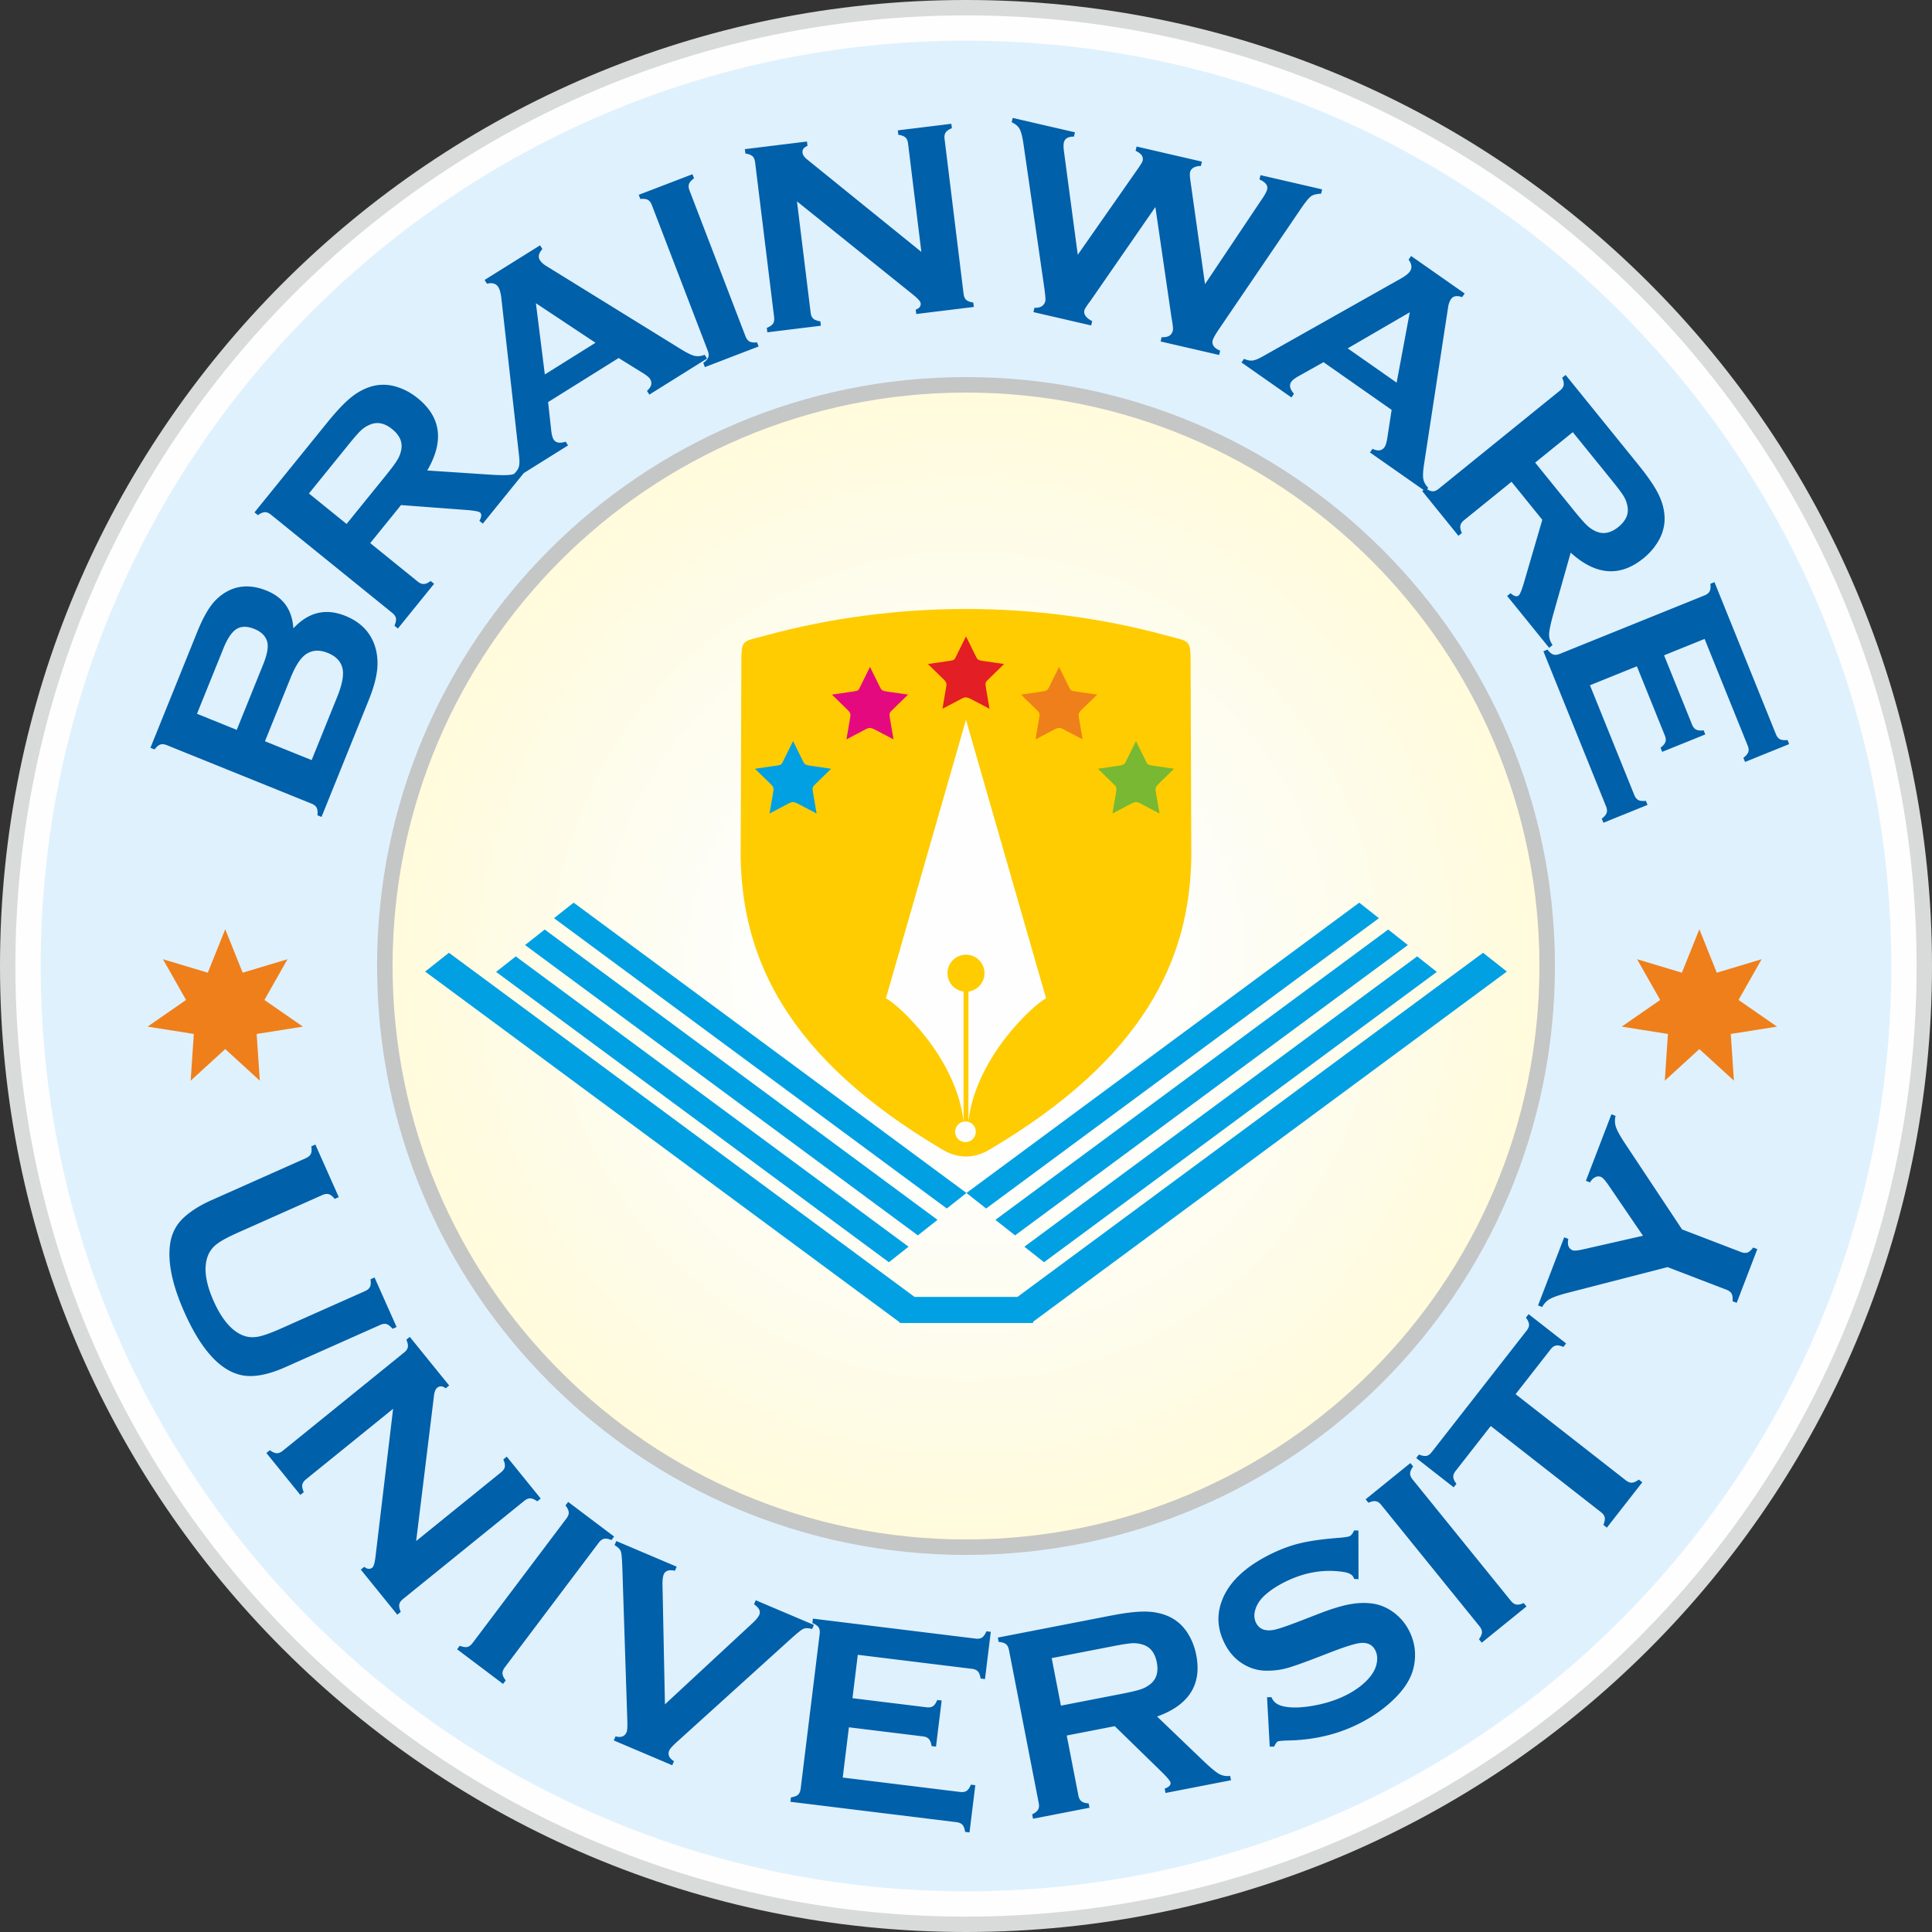
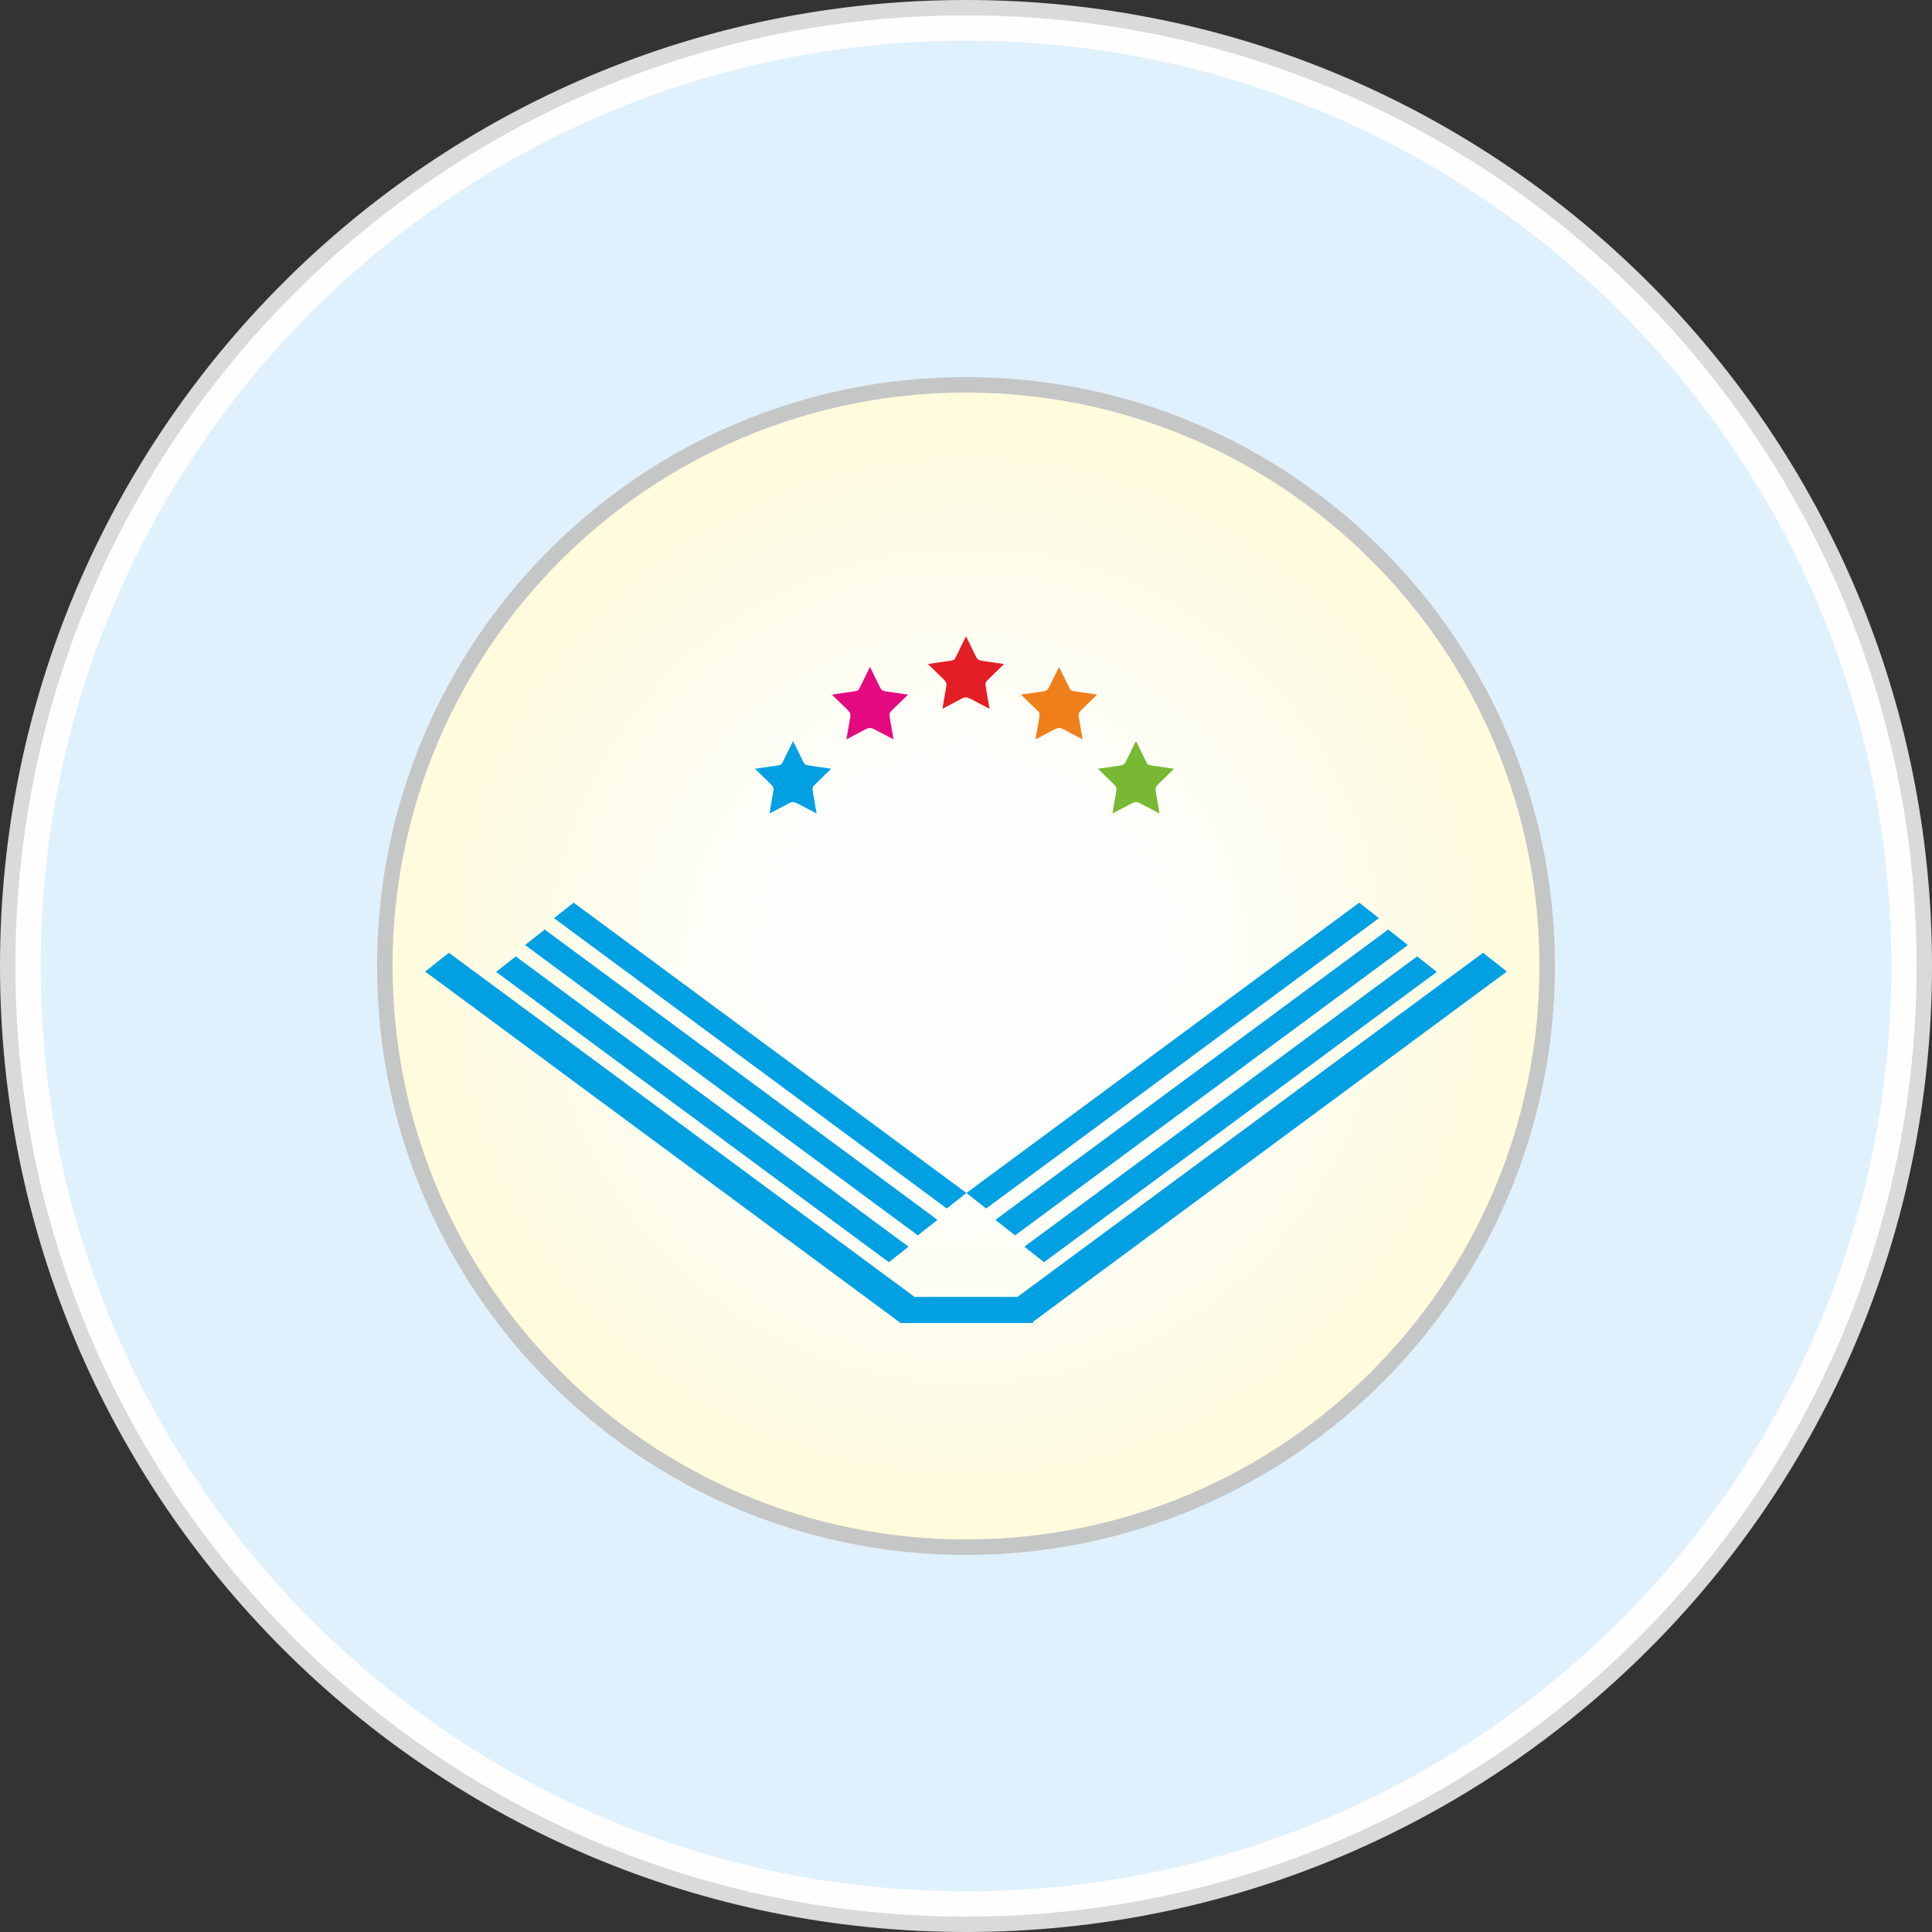
<svg xmlns="http://www.w3.org/2000/svg" viewBox="0 0 6895.79 6895.79" shape-rendering="geometricPrecision" image-rendering="optimizeQuality" fill-rule="evenodd">
  <rect x="0" y="0" width="6895.79" height="6895.79" fill="#333333" stroke="none" />
  <defs>
    <radialGradient id="A" gradientUnits="userSpaceOnUse" gradientTransform="matrix(2,0,0,2,-3448,-3448)" cx="3447.89" cy="3447.89" r="2046.73" fx="3447.89" fy="3447.89">
      <stop offset="0" stop-color="#fefefe" />
      <stop offset=".161" stop-color="#fefefe" />
      <stop offset=".69" stop-color="#fff9c8" />
      <stop offset="1" stop-color="#fff383" />
    </radialGradient>
    <path id="B" d="M3447.88 1401.18c1130.39 0 2046.73 916.34 2046.73 2046.71 0 1130.38-916.34 2046.73-2046.73 2046.73-1130.38 0-2046.72-916.35-2046.72-2046.73 0-1130.37 916.34-2046.71 2046.72-2046.71z" />
  </defs>
  <path d="M3447.88 21.95c1892.11 0 3425.95 1533.83 3425.95 3425.93 0 1892.12-1533.84 3425.95-3425.95 3425.95-1892.1 0-3425.93-1533.83-3425.93-3425.95 0-1892.1 1533.83-3425.93 3425.93-3425.93z" fill="#fefefe" />
  <path d="M3447.89-.01c1903.88 0 3447.89 1544.01 3447.89 3447.9 0 1903.88-1544.01 3447.89-3447.89 3447.89C1544 6895.78-.01 5351.77-.01 3447.89-.01 1544 1544-.01 3447.89-.01zm0 54.97c1873.53 0 3392.94 1519.4 3392.94 3392.94 0 1873.53-1519.4 3392.94-3392.94 3392.94S54.94 5321.44 54.94 3447.9c0-1873.53 1519.4-3392.94 3392.95-3392.94z" fill="#d9dada" />
  <path d="M3447.88 145.2c1824.05 0 3302.7 1478.66 3302.7 3302.68 0 1824.05-1478.66 3302.69-3302.7 3302.69-1824.03 0-3302.69-1478.65-3302.69-3302.69 0-1824.03 1478.67-3302.68 3302.69-3302.68z" fill="#dff1fd" />
  <use href="#B" stroke="#c5c6c6" stroke-width="110.58" stroke-miterlimit="22.926" fill="none" />
  <use href="#B" fill="url(#A)" />
-   <path d="M803.93 3316.72l62.22 155.06 160.03-48.03-82.41 145.33 137.33 95.18-165.02 26.16 11.2 166.72-123.35-112.71-123.35 112.71 11.2-166.72-165.01-26.16 137.31-95.18-82.41-145.33 160.03 48.03zm5261.5 0l62.22 155.06 160.03-48.03-82.41 145.33 137.31 95.18-165 26.16 11.2 166.72-123.35-112.71-123.35 112.71 11.2-166.72-165.02-26.16 137.32-95.18-82.41-145.33 160.02 48.03z" fill="#ef7f1a" />
-   <path d="M2646.13 2364.98l-2.51 692.53c5.1 363.79 165.43 716.94 717.11 1043.81 27.98 17.48 57.55 26.37 87.14 26.64 29.6-.27 59.17-9.15 87.15-26.64 551.67-326.87 712-680.02 717.11-1043.81l-2.52-692.53c-.31-84.19-3.17-74-85.3-96.39-231.79-63.23-474.05-94.83-716.43-94.96-242.37.13-484.63 31.73-716.42 94.96-82.13 22.39-85 12.2-85.31 96.39z" fill="#fecc00" />
  <path d="M3264.16 4628.99h367.41L5293.4 3400.71l84.91 67.07-1690.89 1249.75v4.59h-6.22l-.02.02-.01-.02h-466.63l-.01.02-.02-.02h-2.9v-2.14l-1694.2-1252.21 84.91-67.07 1661.83 1228.28zM1840.79 3413.6l1402.02 1036.21-70.15 55.39L1770.7 3468.98l70.09-55.38zm103.37-95.89l1402 1036.21-70.13 55.42-1401.98-1036.25 70.11-55.38zm103.35-95.87l1402.02 1036.22-70.13 55.39-1401.97-1036.22 70.08-55.39zm3010.7 191.74L3656.25 4449.79l70.15 55.41L5128.36 3469l-70.15-55.42zm-103.35-95.87L3552.88 4353.92l70.15 55.4 1401.98-1036.2-70.15-55.41zm-103.36-95.87L3449.53 4258.05l70.15 55.41 1401.97-1036.22-70.15-55.4z" fill="#00a0e3" />
  <path d="M3733.62 3563.08l-285.76-994.05-285.76 994.05c49.37 26.41 251.76 214.39 277.03 439.65v-463.67c-32.36-4.27-57.34-31.97-57.34-65.5 0-36.48 29.59-66.08 66.07-66.08 36.49 0 66.08 29.6 66.08 66.08 0 33.53-24.98 61.23-57.35 65.51v463.66c25.28-225.27 227.67-413.25 277.03-439.65zM3446 4076.58c-20.42 0-36.96-16.55-36.96-36.94 0-20.41 16.55-36.95 36.96-36.95s36.95 16.55 36.95 36.95-16.55 36.94-36.95 36.94z" fill="#fefefe" />
  <path d="M2830.64 2645.11l30.65 62.09c10.91 22.09 9.44 22.73 33.73 26.27l71.55 10.4-50.77 49.47c-16.38 15.97-17.53 14.86-13.68 37.3l12.52 73.02-59.2-31.13c-27.77-14.61-27.07-11.86-55.02 2.83l-53.8 28.29 11.39-66.37c4.54-26.49 5.93-25.95-13.26-44.64l-50.05-48.78 77.29-11.24c18.66-2.71 17.34-3.83 25.74-20.85l32.9-66.67z" fill="#00a0e3" />
  <path d="M3105.2 2380.46l30.65 62.1c10.91 22.09 9.45 22.73 33.73 26.27l71.55 10.39-50.76 49.48c-16.39 15.97-17.54 14.86-13.69 37.3l12.52 73.02-59.19-31.13c-27.78-14.61-27.08-11.86-55.03 2.83l-53.8 28.29 11.39-66.37c4.54-26.49 5.94-25.95-13.25-44.64l-50.05-48.79 77.28-11.23c18.66-2.71 17.34-3.83 25.74-20.85l32.9-66.68z" fill="#e5097f" />
  <path d="M3447.85 2271.29l30.65 62.1c10.91 22.09 9.45 22.73 33.73 26.26l71.55 10.4-50.76 49.48c-16.39 15.97-17.54 14.86-13.69 37.29l12.53 73.03-59.2-31.13c-27.78-14.61-27.08-11.86-55.03 2.83l-53.8 28.29 11.39-66.37c4.54-26.49 5.94-25.95-13.25-44.65l-50.05-48.78 77.28-11.23c18.66-2.71 17.34-3.83 25.74-20.85l32.9-66.68z" fill="#e31e24" />
  <path d="M4054.61 2645.11l-30.65 62.09c-10.91 22.09-9.44 22.73-33.72 26.27l-71.55 10.4 50.76 49.47c16.38 15.97 17.53 14.86 13.69 37.3l-12.53 73.02 59.2-31.13c27.78-14.61 27.08-11.86 55.02 2.83l53.8 28.29-11.38-66.37c-4.55-26.49-5.94-25.95 13.25-44.64l50.05-48.78-77.29-11.24c-18.65-2.71-17.33-3.83-25.73-20.85l-32.91-66.67z" fill="#78b833" />
  <path d="M3780.05 2380.46l-30.65 62.1c-10.91 22.09-9.44 22.73-33.73 26.27l-71.55 10.39 50.77 49.48c16.38 15.97 17.53 14.86 13.68 37.3l-12.52 73.02 59.2-31.13c27.77-14.61 27.07-11.86 55.02 2.83l53.8 28.29-11.39-66.37c-4.54-26.49-5.93-25.95 13.26-44.64l50.05-48.79-77.29-11.23c-18.66-2.71-17.34-3.83-25.74-20.85l-32.9-66.68z" fill="#ef7f1a" />
-   <path d="M1356.5 4729.25l-337.24 150.14c-63.74 28.39-116.63 37.9-158.8 28.56-75.77-16.89-143.23-91.52-202.2-223.98-42.65-95.77-59.75-175.89-51.56-240.41 4.7-37.58 19.9-69.02 45.62-94.18 25.73-24.77 59.63-46.53 101.88-65.36l337.22-150.15c9.16-4.07 15.15-9.26 18.01-15.4 2.84-6.13 3.4-15.03 1.72-26.88l14.44-6.43 83.54 187.63-14.44 6.43c-7.32-9.17-14.3-14.71-21-16.77-6.6-1.95-14.47-.95-23.62 3.13l-300.4 133.74c-34.58 15.4-59.43 28.78-74.44 39.99-14.85 11.12-25.64 24.56-32.07 40.03-17.4 41.43-11.02 96.26 19.25 164.2 30.38 68.27 66.9 109.82 109.34 124.61 15.68 5.28 32.81 6.12 51 2.51 18.36-3.67 44.96-13.18 79.53-28.56l300.41-133.75c9.15-4.07 14.99-9.18 17.99-15.4 2.84-6.13 3.4-15.03 1.72-26.87l14.44-6.44 78.72 176.81-14.44 6.44c-7.67-9.19-14.67-14.73-21.13-16.72-6.47-2-14.34-1.02-23.48 3.06zm46.68 298.99l-310.78 251.67c-7.8 6.32-12.25 12.85-13.41 19.53-1.17 6.68.6 15.4 5.3 26.41l-12.27 9.96-121.18-149.66 12.28-9.94c9.8 6.9 17.95 10.45 24.73 10.69 6.76.23 14.09-2.73 21.88-9.05l432.95-350.59c7.54-6.11 11.86-12.56 13.02-19.22s-.49-15.5-5.31-26.42l12.28-9.96 140.55 173.56-12.27 9.96c-11.4-8.58-21.41-9.15-30.22-2.01-6.01 4.87-9.74 13.59-11.44 26.41l-63.88 520.79 303.38-245.67c7.55-6.11 11.85-12.57 13.03-19.23 1.16-6.66-.49-15.48-5.31-26.42l12.28-9.94 121.18 149.63-12.28 9.94c-9.67-6.98-17.98-10.41-24.74-10.66-6.76-.26-13.97 2.62-21.5 8.74l-432.95 350.59c-7.79 6.32-12.24 12.85-13.41 19.52-1.16 6.68.61 15.41 5.3 26.43l-12.28 9.94-130.28-160.9 12.28-9.94c10.78 8.63 20.41 9.52 28.84 2.68 4.99-4.04 8.71-17.24 11.41-39.53l62.8-527.31zm283.52 836.17l335.27-444.9c5.84-7.75 8.45-15.07 8-21.81-.51-6.75-4.23-14.91-11.57-24.37l9.52-12.61 164.03 123.6-9.5 12.63c-10.99-4.58-19.67-6.17-26.5-4.5-6.72 1.52-13.02 6.06-18.87 13.8l-335.25 444.9c-6.05 8.02-8.76 15.46-8.23 22.44.4 7.12 4.33 15.03 11.49 24.11l-9.52 12.62-164.02-123.6 9.52-12.62c11.17 4.32 19.96 5.78 26.59 4.38 6.61-1.42 13-6.07 19.04-14.08zm686.62 218.85L2685 5794.17c13.17-12.1 21.62-22.29 25.15-30.62 5.4-12.72-.91-25.24-18.83-37.32l6.17-14.54 207.54 88.09-6.16 14.56c-13.8-3.72-24.3-3.87-31.83-.46-7.37 3.49-22.94 16.18-46.75 37.71L2418.2 6215.5c-17.1 15.45-26.82 26.15-29.34 32.06-6.44 15.15-.77 27.93 16.72 38.55l-6.18 14.56-208.6-88.56 6.17-14.55c19.78 5.19 32.97.24 39.53-15.21 2.38-5.6 3.27-19.88 2.49-42.93l-17.69-542.09c-1.04-32.08-2.74-52.1-5.34-59.84-2.64-7.73-10.18-15.23-22.44-22.57l6.19-14.54 215.57 91.49-6.19 14.56c-21.14-4.52-34.37-.29-39.78 12.43-3.53 8.32-5.15 21.42-4.68 39.31l8.71 425.08zm656.62 81.91l-22.01 179.34 419.32 51.47c9.63 1.2 17.25-.19 22.86-3.97 5.61-3.79 10.82-11.13 15.33-22.16l15.68 1.93-20.7 168.57-15.67-1.92c-1.71-11.83-4.99-20.19-9.52-25.23-4.53-5.02-11.6-8.2-21.22-9.4l-592.81-72.79 1.93-15.69c11.85-1.85 20.19-4.97 25.22-9.48 5.03-4.53 8.24-11.77 9.46-21.74l67.83-552.44c1.23-9.96-.15-17.75-3.92-23.37-3.79-5.59-11.11-10.8-22.17-15.31l1.94-15.69 581.03 71.33c9.63 1.19 17.26-.18 22.88-3.97 5.62-3.94 10.83-11.28 15.31-22.15l15.69 1.92-20.71 168.58-15.69-1.93c-1.7-11.66-4.99-20.02-9.5-25.22-4.52-5.03-11.58-8.22-21.07-9.39l-407.71-50.06-19.03 154.86 264.63 32.48c9.47 1.17 17.1-.22 22.71-4.01 5.6-3.78 10.81-11.1 15.32-22.15l15.69 1.93-20.2 164.65-15.69-1.93c-1.76-11.49-5.04-19.86-9.54-25.04-4.5-5.2-11.58-8.39-21.05-9.55l-264.63-32.48zm777.5 29.31l41.61 214.06c1.86 9.54 5.53 16.36 11.07 20.66 5.55 4.45 14.05 6.83 25.6 7.58l3.01 15.52-201.61 39.19-3.01-15.52c10.7-5.43 17.65-10.97 21.06-16.82 3.37-5.87 4.23-13.56 2.38-23.1l-106.3-546.86c-1.91-9.84-5.63-16.85-10.95-21.01-5.35-4.14-13.9-6.85-25.82-7.71l-3.01-15.52 404.52-78.62c49.28-9.59 88.95-14.27 118.95-14.24 30.03.03 57.17 5.16 81.43 15.18 28.07 11.65 50.98 30.33 68.88 56.02 16.91 24.89 28.37 52.84 34.41 83.85 20.54 105.65-26.12 178.76-139.71 219.63l160.08 153.46c28.05 26.92 48.09 43.82 60.21 50.85 12.07 6.88 25.48 9.47 40.51 7.53l3.01 15.52-233.75 45.45-3.01-15.52c15.5-5.7 22.45-12.91 20.77-21.64-1.09-5.65-11.2-17.93-30.31-36.86l-168.58-164.4-171.42 33.32zm-20.73-106.62l217.94-42.35c32.13-6.26 54.75-11.67 67.62-16.17 12.9-4.34 24.38-10.78 34.2-18.88 21.56-17.61 28.97-43.37 22.39-77.12-6.55-33.77-23.06-54.88-49.65-63.12-12.54-4.09-25.43-5.78-38.54-5.09-13.09.71-36.19 4.37-69 10.74l-217.94 42.37 32.97 169.62zm1061.8-625.05l.38 173.64-15.56-.79c-1.11-2.93-2.18-5.34-3.06-7.11-4.94-9.68-18.65-15.98-40.91-18.67-69.12-9.5-137.99 3.25-206.74 38.3-30.37 15.47-55.34 32.8-74.85 52.16-13.87 14.45-23.17 29.91-27.82 46.87-4.59 16.75-3.51 31.89 3.34 45.38 11.29 22.13 32.33 30.45 62.91 24.85 15.88-2.93 47.53-13.68 95.21-32.08l70.97-27.47c42.19-16.15 77.74-26.87 106.32-32.01 28.59-5.16 55.75-5.87 81.83-2.16 26.67 4.12 51.49 14.76 74.45 31.89 23.01 17.25 41.2 38.82 54.52 64.94 21 41.21 26.39 84.8 16.21 130.44-9.18 41.43-35.52 82.19-79.14 121.98-32.38 29.99-70.18 55.86-113.43 77.91-77.56 39.53-163.61 59.92-258.17 61.36-19.8.66-31.21 1.86-34.42 3.49-3.67 1.89-7.88 8.08-12.82 18.36l-15.67.03-9.66-176.28 15.54-.34 2.83 5.58c6.59 12.91 18.78 21.66 36.47 26.31 27.07 7.08 63.29 6.74 108.28-1.06 45.12-7.85 85.13-20.66 120.04-38.44 38.12-19.42 67.38-42.47 87.65-69.03 11.3-14.81 18.32-30.42 21.07-46.75 2.88-16.44.93-31.14-5.65-44.05-9.94-19.51-27.44-28.13-52.67-25.81-17.58 1.75-49.74 11.51-96.63 29.28l-69.79 26.89c-46.67 17.87-80.45 29.53-100.87 34.76-20.43 5.24-42.19 7.83-65.23 7.93-32.67.41-63.07-8.51-91.02-26.77-25.38-16.43-45.71-39.7-61.02-69.74-25.33-49.71-29.25-99.44-11.6-149.27 22.91-65.59 79.16-121.23 168.74-166.87 37.41-19.06 74.4-33.09 110.53-41.91 36.3-8.89 83.73-15.5 142.65-19.84 19.94-1.86 31.69-3.78 35.51-5.72 6.02-3.06 11.26-9.8 15.96-20.51l15.31.31zm431.97 341.45l-350.59-432.94c-6.11-7.55-12.56-11.87-19.22-13.02-6.66-1.17-15.5.49-26.42 5.31l-9.96-12.28 159.63-129.27 9.94 12.28c-7.1 9.55-10.74 17.59-10.77 24.62-.15 6.89 2.71 14.1 8.83 21.64l350.58 432.94c6.32 7.8 12.87 12.23 19.78 13.43 7 1.32 15.62-.58 26.19-5.33l9.94 12.28-159.63 129.25-9.94-12.28c6.9-9.81 10.45-17.96 10.69-24.74.23-6.76-2.73-14.08-9.05-21.88zm129.06-828.05l393.21 307.2c7.92 6.18 15.3 9.03 22.05 8.66 6.76-.34 14.87-4.05 24.55-11.11l12.45 9.74-126.45 161.86-12.45-9.74c4.5-11.11 6.13-19.87 4.83-26.49-1.28-6.66-5.83-13.13-13.74-19.31l-393.21-307.22-125.23 160.3c-5.88 7.51-8.76 14.66-8.38 21.44.22 6.66 3.94 14.98 11.24 24.64l-9.74 12.46-133.83-104.56 9.74-12.45c11.32 4.46 20.19 5.95 26.72 4.8 6.64-1.3 12.78-5.69 18.65-13.2l338.92-433.8c6.08-7.76 9.06-15.06 8.71-21.81-.37-6.75-3.96-14.98-11.24-24.64l9.73-12.46 133.83 104.56-9.74 12.45c-11.14-4.72-20.11-6.31-26.62-4.94-6.66 1.28-13.01 5.95-19.09 13.73l-124.92 159.9zm594.17-588.13l210.03 80.62c9.21 3.54 17.09 4.1 23.62 1.83 6.42-2.46 13.09-8.36 20.22-17.79l14.76 5.66-73.6 191.76-14.76-5.67c.94-11.63-.07-20.47-3.18-26.62-3.27-6.19-9.5-11.06-18.72-14.59l-210.03-80.62-355.45 91.5c-30.5 7.85-51.61 15.1-63.69 21.74-12.01 6.49-21.42 16.28-28.44 29.1l-14.77-5.66 93.32-243.07 14.74 5.66c-4.5 21.37 1 35.12 16.21 40.95 5.38 2.08 19.57.46 42.61-4.97l207.64-47.23-121.24-177.85c-12.93-19.08-22.57-29.81-28.86-32.23-6.76-2.59-13.76-2.28-20.74 1.2-7.05 3.65-13.02 9.63-18.16 18.41l-14.76-5.66 91.12-237.39 14.76 5.66c-3.35 14.24-2.91 27.8 1.67 40.66 4.51 13.04 15.37 32.52 32.78 58.78l202.92 305.84zM1047.06 2242.9c53.62-58.05 115.55-72.95 185.75-44.59 55.83 22.56 91.41 60.17 106.99 112.98 7.58 26.51 9.54 54.63 5.77 84.16-3.77 29.54-13.58 63.91-29.49 103.29l-168.49 417.04-14.66-5.92c1.29-11.93.42-20.79-2.64-26.82-3.06-6.02-9.21-11-18.53-14.76L595.7 2659.77c-9.3-3.75-17.2-4.45-23.59-2.26-6.39 2.23-13.31 7.95-20.54 17.45l-14.66-5.92 166.89-413.07c15.98-39.53 31.93-70.18 47.69-92.03 15.68-21.71 34.25-38.69 55.98-51.2 42.78-24.62 90.95-26.11 144.21-4.59 59.67 24.11 91.39 69.05 95.38 134.75zm-202.05 362.12l94.39-233.62c14.31-35.4 19.11-62.22 14.41-80.45-5.56-20.53-20.81-35.93-45.85-46.03-25.63-10.35-46.81-10.23-63.63.2-16.87 10.59-32.53 33.55-46.83 68.95l-94.4 233.62 141.91 57.34zm267.33 108l91.44-226.3c16.95-41.95 23.42-74.66 19.29-97.81-5-26.68-22.57-46.04-53.11-58.38-30.21-12.2-56.27-10.48-78.74 5.12-18.92 13.46-36.99 41.48-54.07 83.76l-91.44 226.3 166.63 67.31zm209.08-774.57l169.47 137.24c7.55 6.12 14.76 8.98 21.76 8.71 7.11-.17 15.17-3.81 24.5-10.65l12.28 9.94-129.25 159.63-12.28-9.96c4.7-11.02 6.48-19.75 5.31-26.43-1.18-6.65-5.48-13.1-13.02-19.22l-432.94-350.58c-7.8-6.33-15.15-9.29-21.9-9.07-6.75.27-15.05 3.71-24.74 10.7l-12.28-9.96 259.34-320.25c31.59-39.01 58.96-68.1 81.97-87.36 23.03-19.28 47.11-32.79 72.15-40.71 28.98-9.14 58.53-9.54 88.78-1.37 28.95 8.2 55.69 22.22 80.23 42.1 83.66 67.75 94.91 153.73 34.15 258.07l221.28 14.65c38.79 2.6 65.01 2.65 78.81.26 13.64-2.49 25.6-9.12 35.87-20.27l12.28 9.96-149.85 185.05-12.28-9.94c8.2-14.32 8.91-24.33 2.01-29.93-4.48-3.62-20.1-6.55-46.91-8.76l-234.83-17.57-109.89 135.71zm-84.4-68.34l139.71-172.55c20.61-25.45 34.44-44.11 41.41-55.84 7.09-11.63 11.75-23.94 14.06-36.45 5.2-27.33-5.68-51.83-32.4-73.47-26.74-21.65-52.96-27.19-78.61-16.43a105.33 105.33 0 0 0-32.8 20.88c-9.57 8.96-24.92 26.61-45.95 52.57l-139.73 172.53 134.3 108.77zm971.06-592.25L1956.3 1435.2l11.31 102.56c1.74 14.25 4.4 24.43 8.3 30.7 7.6 12.15 22.04 14.76 43.21 7.95l8.37 13.4-184.66 115.38-8.37-13.41c9.51-9.03 15.52-18.03 17.83-27.04 2.33-9.03 2.26-23.72-.34-44.05l-62.59-557.01c-2.01-17.79-5.6-30.67-10.76-38.91-7.84-12.56-21.25-16.62-40.54-12.11l-8.39-13.41 197.91-123.65 8.37 13.39c-13.31 14.73-16.21 27.8-9.06 39.25 4.89 7.81 13.07 15.31 24.52 22.11l481.13 297.3c20.49 12.59 36.08 20.15 47.09 22.57 11.02 2.41 22.79 1.08 35.64-3.84l8.37 13.39-205.99 128.73-8.38-13.4c16.1-14.32 19.79-28.28 11.08-42.22-3.67-5.88-11.78-12.63-24.2-20.4l-88.07-54.61zm-82.53-54.41l-212.82-141.22 31.94 254.24 180.88-113.02zm400.6 28.23L2326.51 731.6c-3.47-9.07-8.29-15.15-14.26-18.33-5.98-3.15-14.89-4.32-26.77-3.12l-5.66-14.76 191.74-73.6 5.66 14.76c-9.68 6.9-15.63 13.4-17.84 20.07-2.28 6.51-1.77 14.26 1.73 23.32l199.63 520.09c3.6 9.37 8.47 15.6 14.67 18.87 6.24 3.42 15.03 4.28 26.55 3.03l5.66 14.74-191.76 73.62-5.66-14.76c9.59-7.2 15.49-13.87 17.81-20.22 2.31-6.36 1.75-14.26-1.85-23.63zm318.47-532.92l48.73 396.93c1.23 9.96 4.41 17.19 9.45 21.73 5.04 4.51 13.39 7.63 25.21 9.5l1.94 15.69-191.13 23.47-1.94-15.71c11.06-4.65 18.38-9.7 22.17-15.32 3.79-5.59 5.16-13.39 3.93-23.35l-67.89-552.94c-1.18-9.64-4.38-16.72-9.4-21.23-5.04-4.52-13.39-7.8-25.23-9.5l-1.92-15.69 221.66-27.21 1.93 15.69c-13.29 5.1-19.09 13.29-17.71 24.55.95 7.68 6.39 15.47 16.35 23.7l407.81 330.13-47.57-387.46c-1.2-9.64-4.38-16.72-9.4-21.25-5.04-4.5-13.41-7.78-25.23-9.49l-1.92-15.69 191.11-23.47 1.94 15.69c-11.06 4.52-18.36 9.72-22.15 15.32-3.79 5.61-5.18 13.24-3.99 22.88l67.9 552.92c1.21 9.98 4.41 17.2 9.45 21.74 5.04 4.52 13.38 7.63 25.21 9.51l1.92 15.68-205.48 25.23-1.92-15.69c13.02-4.57 18.87-12.26 17.55-23.03-.79-6.37-9.99-16.53-27.48-30.64l-413.9-332.68zm1279.24 20.1l-232.47 335.98c-12.82 16.8-19.74 27.71-20.93 32.84-3.28 14.27 5.9 27.2 27.77 38.5l-3.55 15.4-206.05-47.56 3.55-15.41c21.92.85 35-7.46 38.96-24.61 1.08-4.67-.2-19.63-3.49-44.91l-74.61-515.3c-3.72-25.53-8.22-43.29-13.69-53.33-5.45-10.04-14.93-17.98-28.38-24.13l3.56-15.4 222.25 51.3-3.55 15.4c-20.73-.22-32.65 6.83-35.93 20.95-1.65 7.2-1.62 18.03.41 32.68l49.13 368.08 215.9-308.92c9.29-13.22 14.61-22.3 15.68-26.95 3.33-14.42-5.11-26.19-25.18-35.03l3.55-15.4 233.16 53.83-3.55 15.4c-22.47.73-35.59 8.51-38.95 23.1-1.19 5.14-.61 15.06 1.5 30.08l52.03 368.73 203.4-303.84c10.4-15 16.62-26.58 18.5-34.75 3.18-13.79-6.1-25.58-27.53-35.08l3.55-15.4 220.16 50.82-3.55 15.4c-16.72.71-28.75 3.84-36.29 9.37-7.51 5.53-19.05 19.6-34.52 42.02l-292.79 430.5c-14.04 20.57-21.85 34.66-23.56 42.03-3.55 15.4 5.29 27.56 26.74 36.39l-3.56 15.4-208.96-48.24 3.55-15.4c22.64 1.5 36.11-6.35 40.16-23.84 1.36-5.93-.36-21.2-4.82-45.72l-57.61-394.99zm843.27 724.1l-243.19-170.29-90 50.48c-12.43 7.18-20.78 13.6-25.01 19.66-8.21 11.74-4.98 26.06 9.56 42.85l-9.07 12.95-178.34-124.88 9.06-12.94c12.04 5.21 22.66 7.24 31.86 5.83 9.23-1.38 22.72-7.19 40.41-17.51l488.28-275.27c15.61-8.79 26.06-17.11 31.63-25.09 8.48-12.13 6.98-26.05-4.71-42.05l9.07-12.95 191.16 133.84-9.07 12.96c-18.75-6.51-31.9-4.06-39.64 6.99-5.3 7.55-9 18.01-10.81 31.21l-85.66 559.05c-3.58 23.79-4.44 41.08-2.38 52.16 2.08 11.1 7.92 21.42 17.47 31.31l-9.08 12.95-198.97-139.34 9.06-12.94c19.46 9.22 33.75 7.17 43.19-6.3 3.97-5.68 7.03-15.77 9.33-30.26l15.84-102.4zm17.84-97.22l46.84-251.08-221.55 128.74 174.71 122.34zm410.01 353.85l-169.47 137.23c-7.55 6.13-11.85 12.56-13.04 19.47-1.32 7 .57 15.62 5.32 26.19l-12.27 9.94-129.25-159.63 12.28-9.94c9.8 6.9 17.96 10.45 24.73 10.69 6.76.23 13.95-2.63 21.52-8.75l432.95-350.58c7.78-6.31 12.23-12.87 13.39-19.53 1.17-6.66-.49-15.5-5.31-26.42l12.28-9.96 259.34 320.27c31.59 39.01 54.36 71.83 68.41 98.33 14.07 26.55 22.29 52.91 24.82 79.05 2.91 30.24-2.83 59.24-17.12 87.12-14.03 26.61-33.32 49.86-57.87 69.75-83.65 67.73-170.1 60.85-259.51-20.28l-60.34 213.42c-10.62 37.4-16.13 63.01-16.65 77.01-.41 13.89 3.6 26.94 12.36 39.31l-12.28 9.95-149.85-185.06 12.27-9.94c12.3 11 21.95 13.76 28.85 8.17 4.48-3.62 10.58-18.3 18.33-44.07l65.99-226.02-109.88-135.71zm84.41-68.36l139.72 172.55c20.61 25.45 35.99 42.85 46.02 52.1 9.89 9.35 20.98 16.48 32.73 21.35 25.67 10.77 51.88 5.21 78.61-16.43 26.71-21.66 37.6-46.13 32.41-73.48a105.5 105.5 0 0 0-13.61-36.41c-6.78-11.24-20.83-29.92-41.85-55.88l-139.73-172.54-134.29 108.75zm363.09 726.96l-167.55 67.7 158.26 391.71c3.64 9 8.54 15 14.58 18.06 6.03 3.06 14.96 4.08 26.8 2.66l5.92 14.64-157.48 63.63-5.92-14.65c9.52-7.21 15.24-14.13 17.46-20.54 2.19-6.4 1.57-14.12-2.08-23.11l-223.74-553.77 14.66-5.92c7.35 9.45 14.13 15.23 20.54 17.44 6.39 2.21 14.27 1.52 23.57-2.27l516.07-208.49c9.3-3.75 15.45-8.74 18.53-14.76 3.05-6.03 4.06-14.96 2.64-26.82l14.66-5.91 219.29 542.76c3.64 9.01 8.53 15.01 14.58 18.08 6.17 3.01 15.1 4 26.8 2.64l5.92 14.66-157.48 63.62-5.92-14.66c9.35-7.15 15.09-14.07 17.44-20.52 2.21-6.41 1.57-14.12-2.01-22.98l-153.88-380.88-144.67 58.45 99.88 247.22c3.57 8.84 8.49 14.84 14.52 17.9 6.04 3.07 14.95 4.08 26.81 2.66l5.91 14.66-153.79 62.14-5.92-14.66c9.2-7.1 14.93-14.02 17.28-20.47 2.37-6.46 1.71-14.19-1.87-23.03l-99.86-247.22z" fill="#0060aa" fill-rule="nonzero" />
</svg>